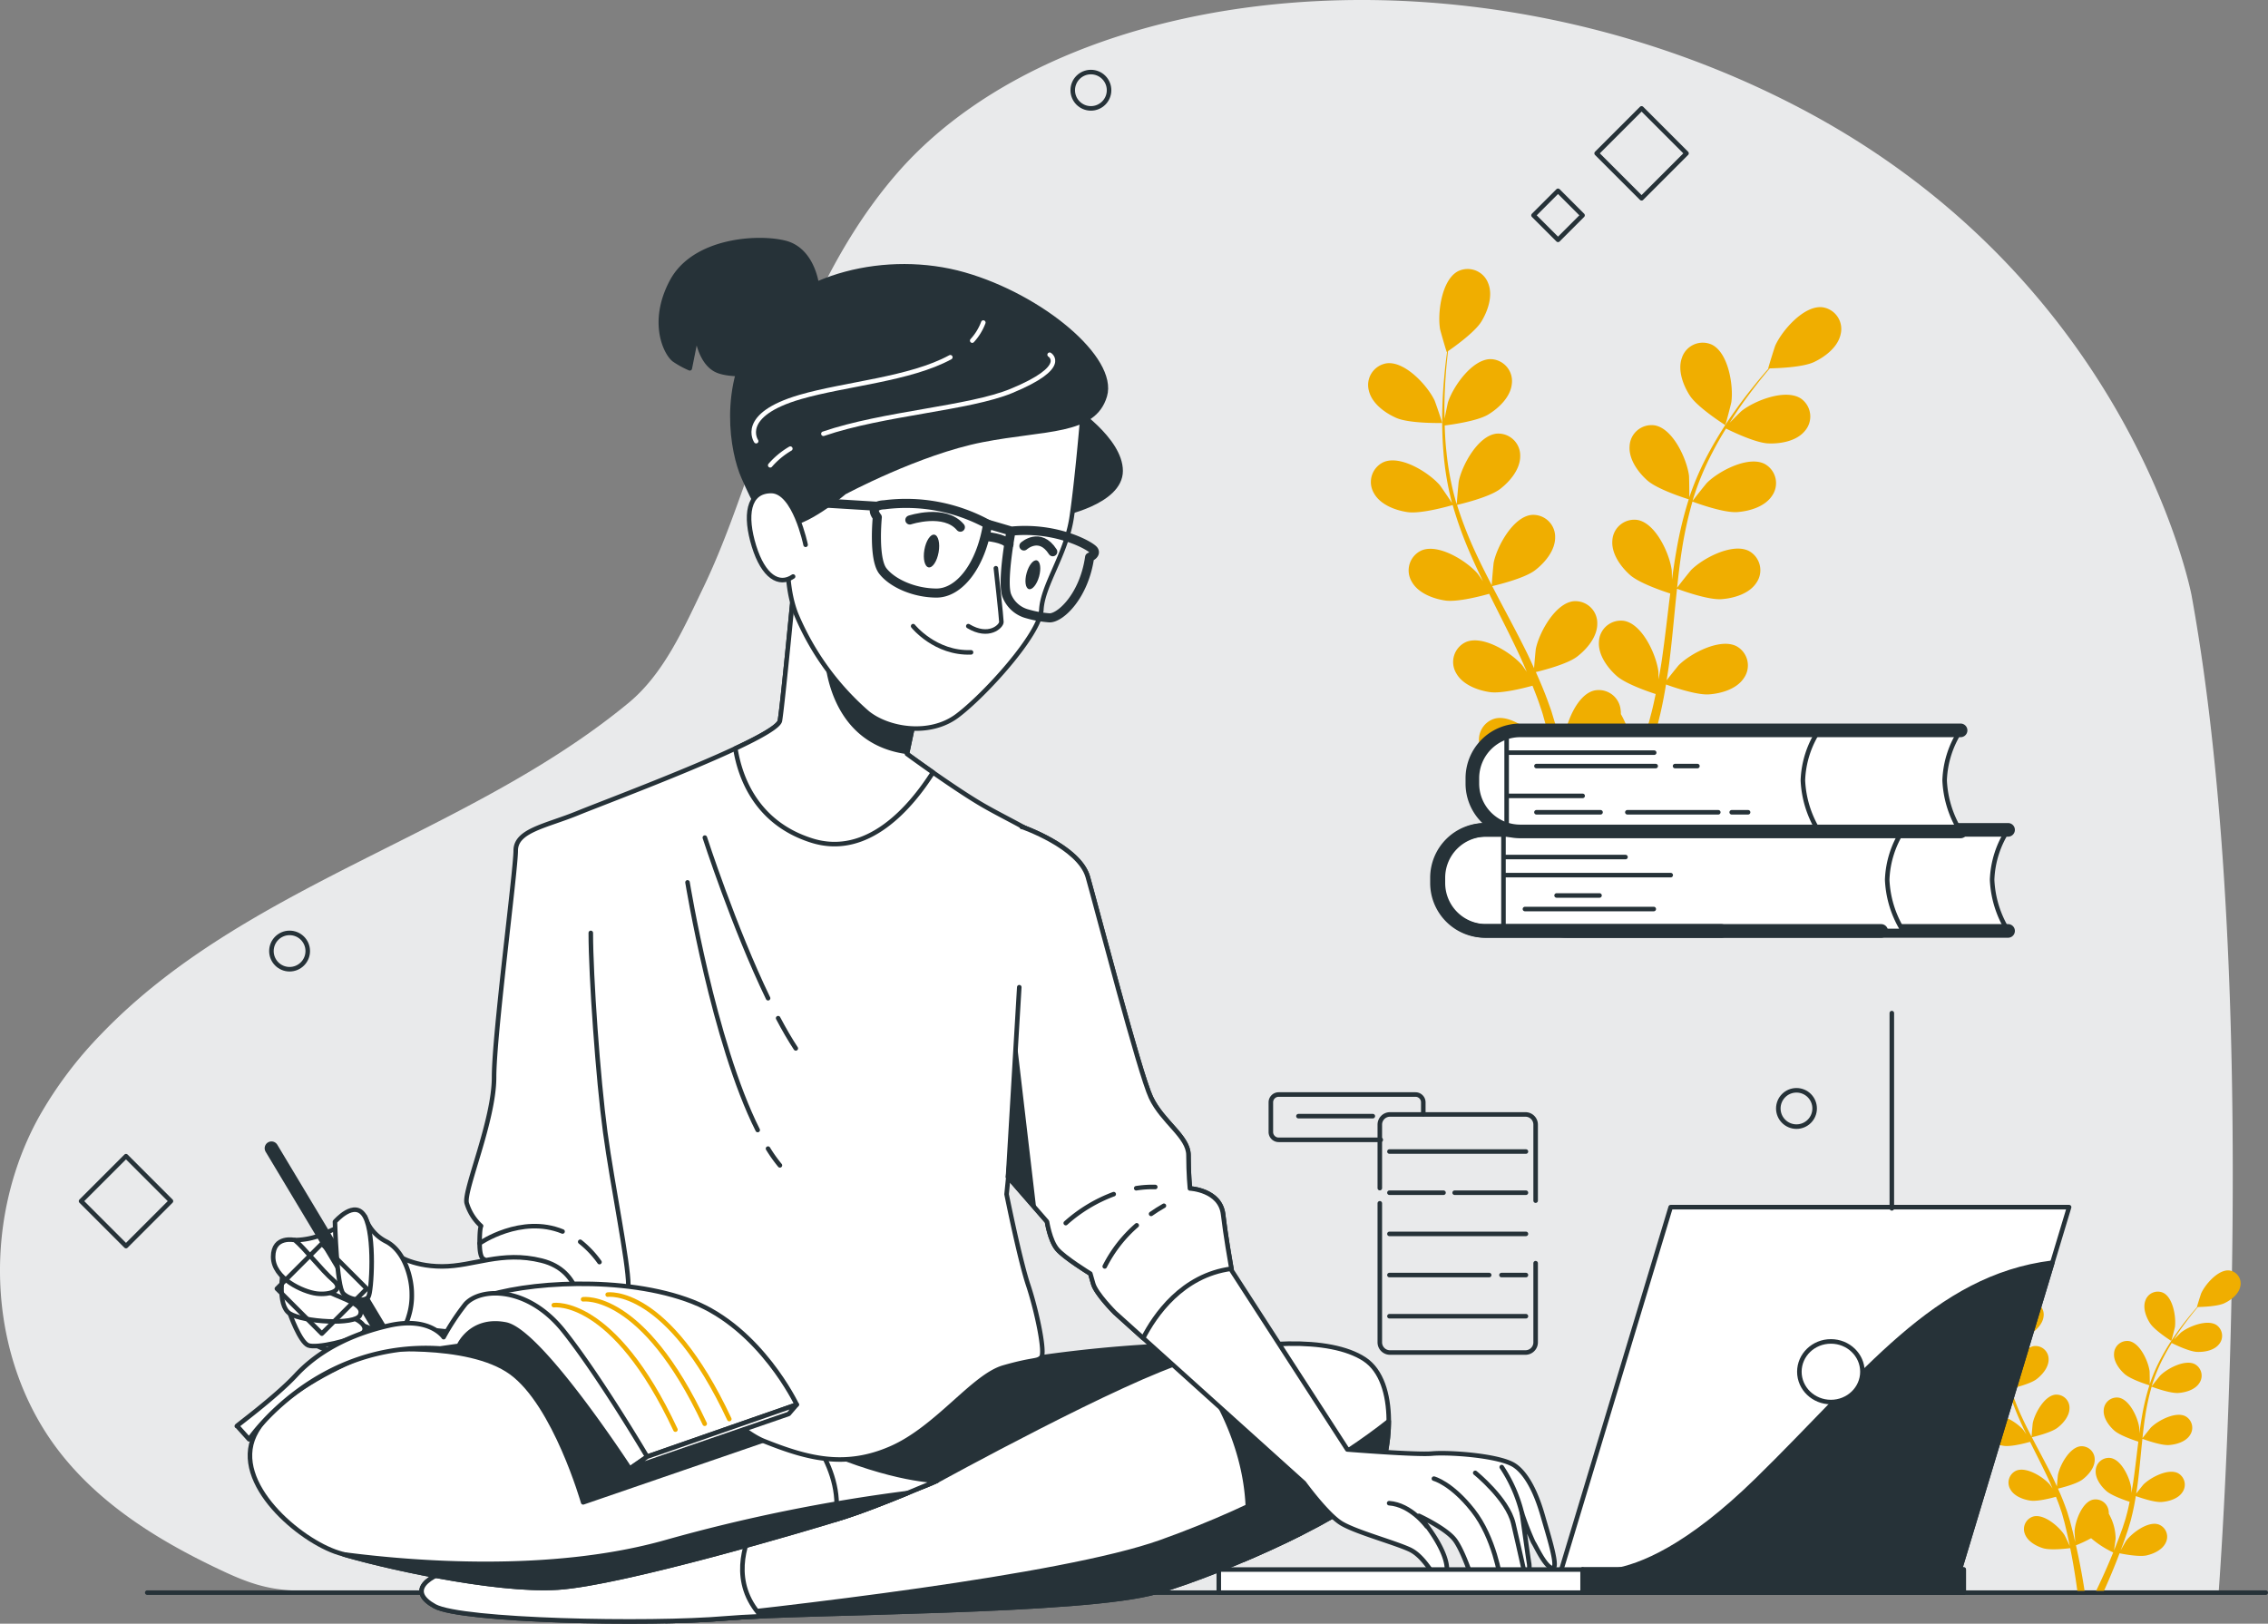
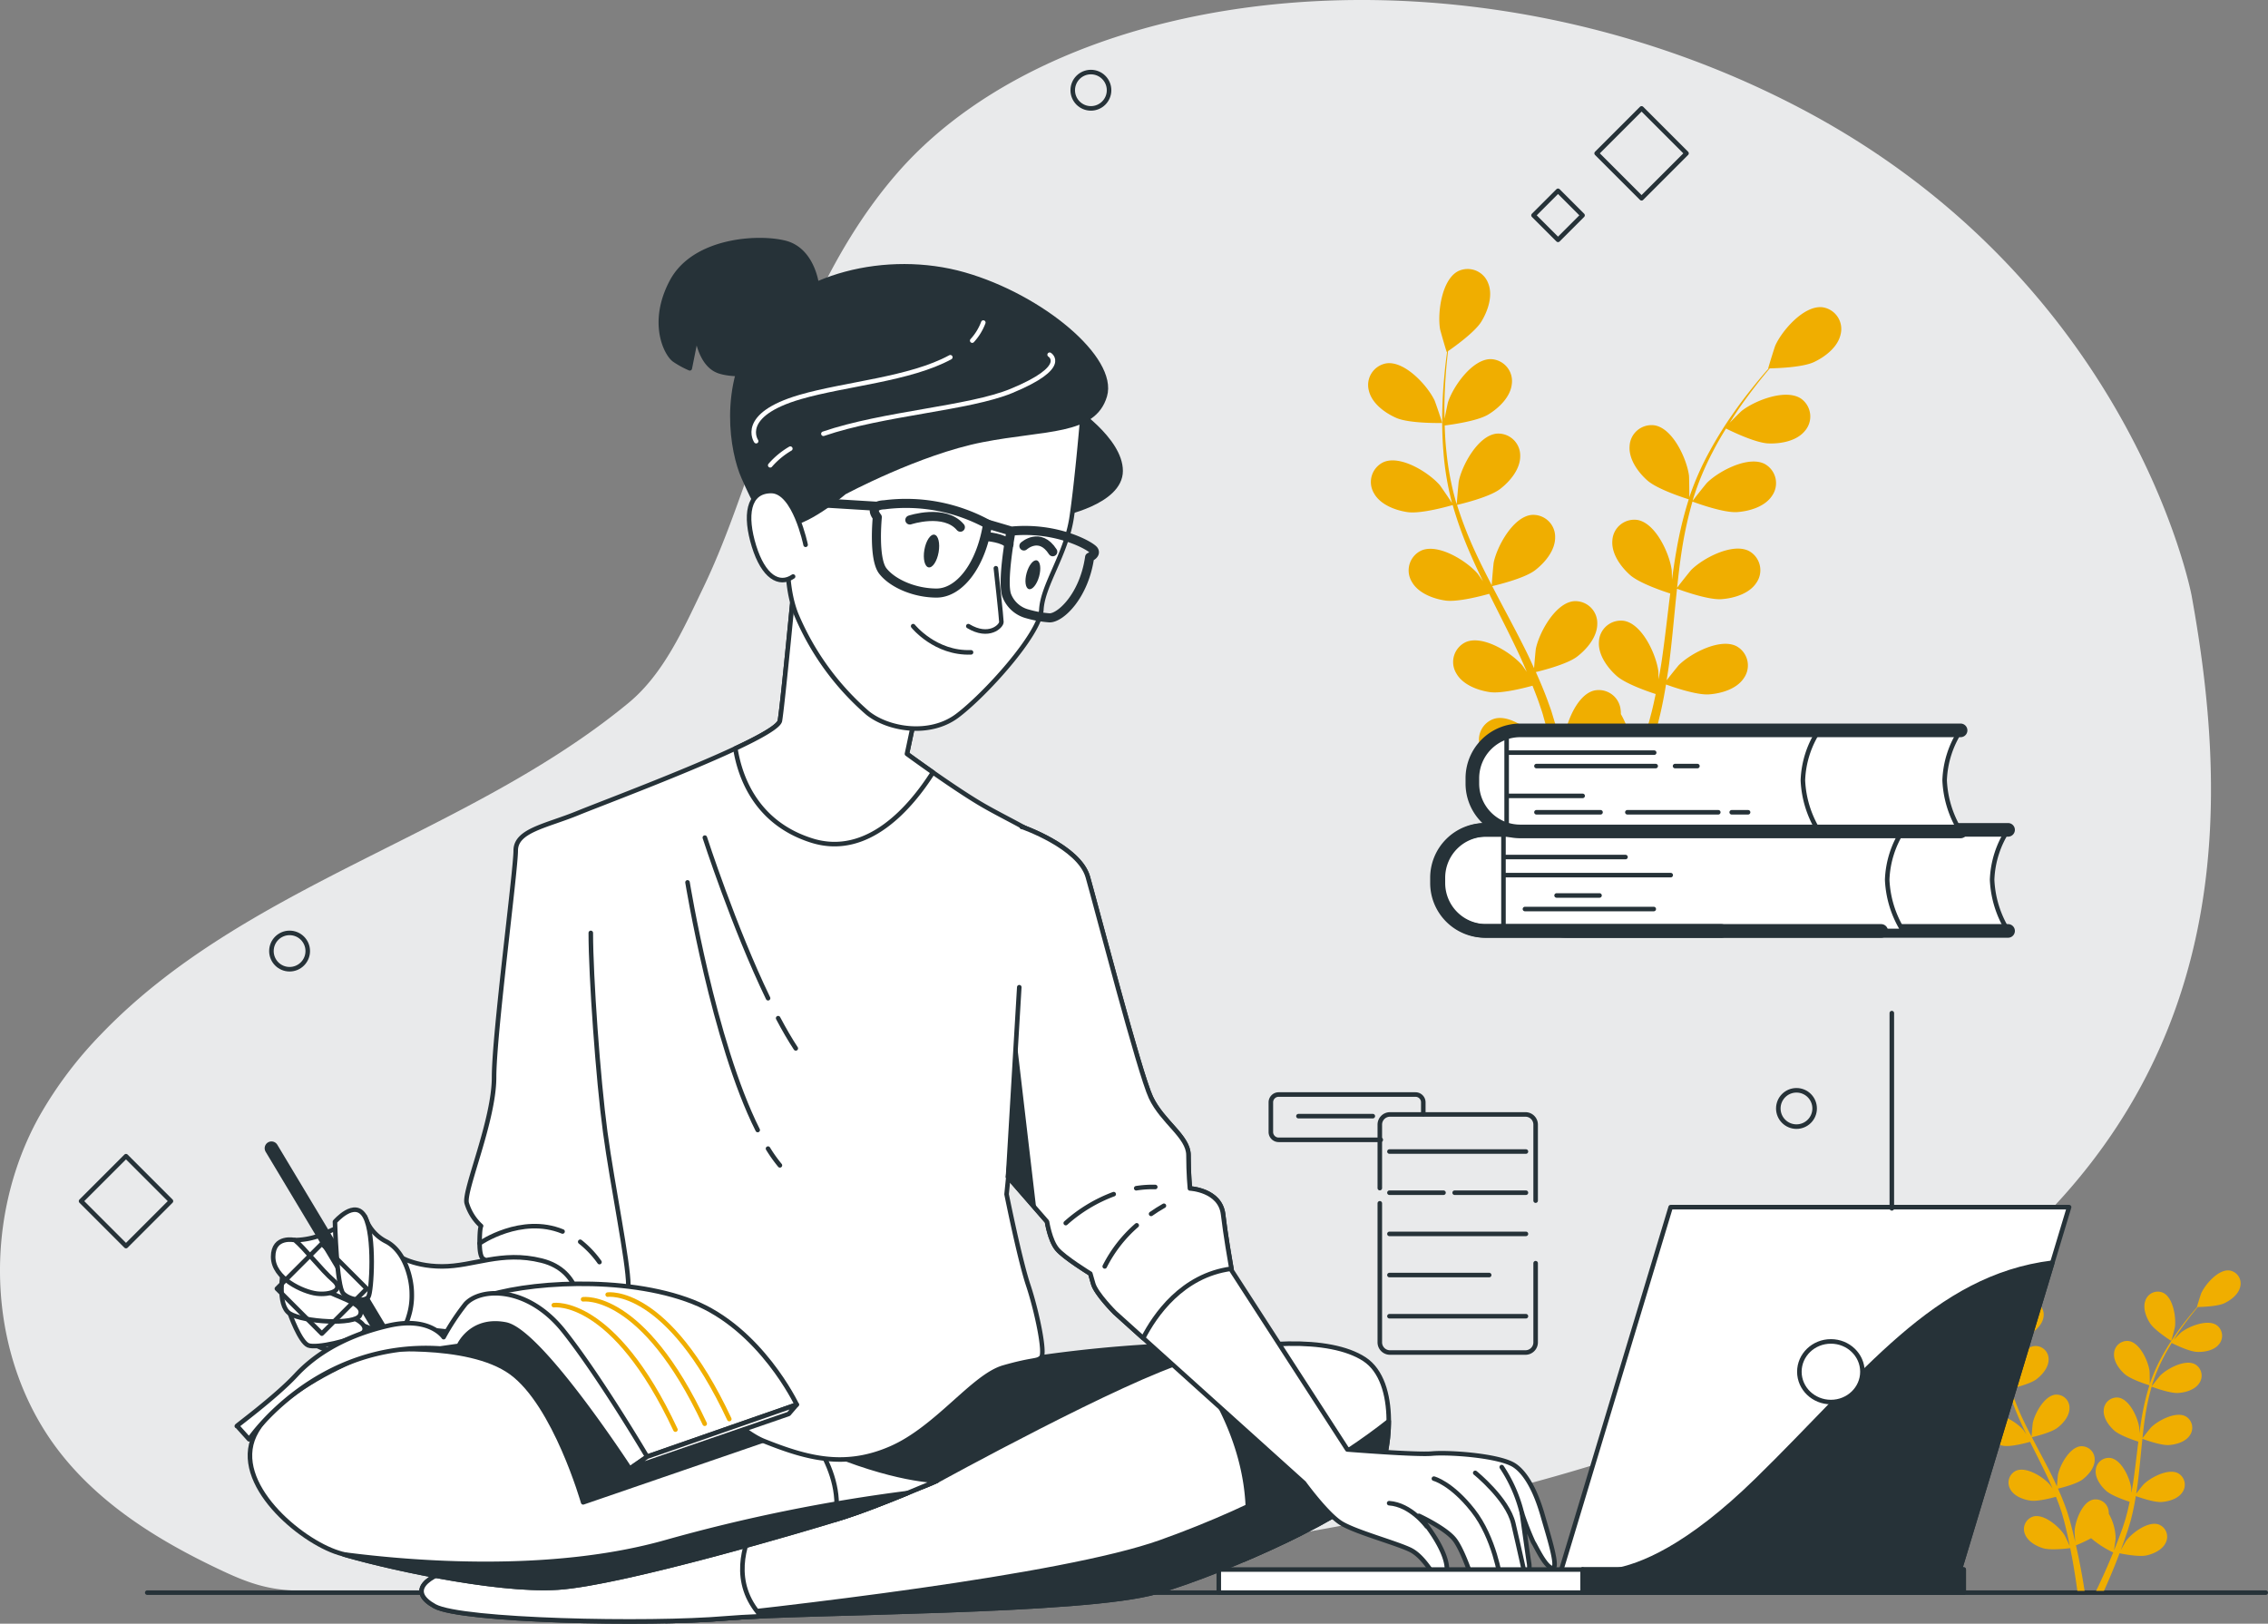
<svg xmlns="http://www.w3.org/2000/svg" viewBox="0 0 499.496 357.575">
  <rect x="0" y="0" width="499.496" height="357.575" fill="#808080" stroke="none" />
  <defs>
    <style>.cls-1{fill:#e9eaeb;}.cls-10,.cls-11,.cls-2,.cls-7,.cls-9{fill:none;}.cls-10,.cls-2,.cls-4,.cls-5,.cls-7,.cls-8{stroke:#263238;}.cls-10,.cls-11,.cls-2,.cls-4,.cls-5,.cls-7,.cls-8,.cls-9{stroke-linecap:round;stroke-linejoin:round;}.cls-3{fill:#f0ae00;}.cls-4,.cls-6{fill:#263238;}.cls-5,.cls-8{fill:#fff;}.cls-7,.cls-8{stroke-width:2px;}.cls-9{stroke:#fff;}.cls-10{stroke-width:3px;}.cls-11{stroke:#f0ae00;}</style>
  </defs>
  <title>Heading-1</title>
  <g id="BACKGROUND">
-     <path class="cls-1" d="M482.649,131.042s-13-68.721-86-107.123-162-28.297-199,14.149c-15.512,17.795-23.696,40.477-31.485,62.391-3.458,9.728-6.77,19.588-11.253,28.906-4.346,9.031-8.707,19.016-16.497,25.439C102.985,184.013,54.026,194.644,22.24,227.781A88.31,88.31,0,0,0,8.622,245.893c-12.709,22.886-11.524,53.356,4.593,73.985,9.34,11.955,22.614,19.927,36.178,26.252,7.218,3.366,11.518,4.28,19.278,4.212,7.481-.065,14.966,0,22.448,0H470.006c.94,0,18.626.219,18.643,0C488.65,350.336,498.649,218.962,482.649,131.042Z" />
+     <path class="cls-1" d="M482.649,131.042s-13-68.721-86-107.123-162-28.297-199,14.149c-15.512,17.795-23.696,40.477-31.485,62.391-3.458,9.728-6.77,19.588-11.253,28.906-4.346,9.031-8.707,19.016-16.497,25.439C102.985,184.013,54.026,194.644,22.24,227.781A88.31,88.31,0,0,0,8.622,245.893c-12.709,22.886-11.524,53.356,4.593,73.985,9.34,11.955,22.614,19.927,36.178,26.252,7.218,3.366,11.518,4.28,19.278,4.212,7.481-.065,14.966,0,22.448,0c.94,0,18.626.219,18.643,0C488.65,350.336,498.649,218.962,482.649,131.042Z" />
    <line class="cls-2" x1="32.427" y1="350.731" x2="498.996" y2="350.731" />
  </g>
  <g id="OBJECTS">
    <path class="cls-3" d="M307.524,92.036c2.928,1.279,10.09,1.117,10.095,1.117.074-.002-1.539-4.688-1.675-4.972-1.571-3.287-6.54-8.715-10.584-8.168a4.829,4.829,0,0,0-3.876,6.051C302.157,88.866,305.031,90.946,307.524,92.036Z" />
    <path class="cls-3" d="M309.996,112.781c3.037.443,9.429-1.41,9.937-1.56a85.554,85.554,0,0,0,3.877,10.726c.879,2.036,1.828,4.058,2.804,6.074-.583-.854-1.11-1.613-1.195-1.712-2.385-2.756-8.61-6.678-12.365-5.083a4.827,4.827,0,0,0-2.14,6.859c1.387,2.524,4.709,3.773,7.401,4.165,2.733.398,8.213-1.073,9.659-1.481.383.77.756,1.542,1.143,2.31,1.85,3.685,3.713,7.355,5.43,11.01.606,1.288,1.155,2.578,1.709,3.868-.519-.758-.962-1.392-1.04-1.482-2.384-2.755-8.61-6.678-12.365-5.083a4.829,4.829,0,0,0-2.14,6.86c1.388,2.524,4.709,3.773,7.402,4.165,2.607.38,7.678-.932,9.398-1.409.528,1.337,1.059,2.676,1.51,3.996.288.908.628,1.762.865,2.69q.384,1.371.757,2.715c.419,1.743.861,3.539,1.226,5.25.263,1.188.492,2.325.725,3.47-.588-1.289-1.792-3.788-1.917-3.986-1.938-3.085-7.498-7.904-11.452-6.897a4.828,4.828,0,0,0-3.153,6.457c.989,2.705,4.082,4.442,6.684,5.238,2.865.876,9.209.075,10.001-.03.38,1.895.732,3.743,1.036,5.491.68,3.858,1.194,7.317,1.584,10.244h2.675c-.466-3.029-1.076-6.637-1.882-10.688-.378-1.926-.821-3.977-1.295-6.079a52.53,52.53,0,0,0,5.58-2.624c2.088,2.261,7.439,4.908,8.132,5.245-.728,1.791-1.454,3.526-2.165,5.151-1.48,3.405-2.885,6.425-4.126,8.995h2.892c1.067-2.368,2.239-5.065,3.461-8.054.747-1.815,1.51-3.77,2.273-5.784.767.16,7.047,1.436,9.974.775,2.654-.6,5.869-2.102,7.058-4.726a4.828,4.828,0,0,0-2.665-6.673c-3.867-1.3-9.771,3.093-11.934,6.025-.128.173-1.303,2.204-2.023,3.497.307-.825.615-1.622.921-2.475.618-1.682,1.184-3.38,1.8-5.203q.4-1.337.808-2.7c.288-.896.48-1.879.727-2.826.526-2.209.951-4.472,1.329-6.762,1.475.536,6.739,2.368,9.466,2.176,2.715-.191,6.119-1.188,7.691-3.602a4.829,4.829,0,0,0-1.622-7c-3.627-1.87-10.128,1.578-12.71,4.148-.161.16-1.807,2.212-2.689,3.357.217-1.378.439-2.753.613-4.154.502-4.045.884-8.156,1.284-12.255.121-1.256.258-2.505.39-3.757.523.197,6.732,2.509,9.787,2.294,2.715-.19,6.12-1.188,7.691-3.602a4.828,4.828,0,0,0-1.623-6.999c-3.626-1.87-10.127,1.577-12.709,4.147-.194.194-2.558,3.151-3.123,3.932.291-2.756.607-5.5,1.028-8.193a85.037,85.037,0,0,1,2.352-10.775c.243.092,6.713,2.534,9.841,2.315,2.715-.191,6.12-1.188,7.692-3.602a4.829,4.829,0,0,0-1.623-7c-3.627-1.87-10.127,1.578-12.71,4.148-.202.202-2.744,3.384-3.163,3.994.061-.205.1-.424.163-.627a62.224,62.224,0,0,1,4.269-10.196c.928-1.816,1.917-3.499,2.915-5.116,1.159.579,6.482,3.163,9.319,3.277,2.719.109,6.213-.509,8.04-2.735a4.828,4.828,0,0,0-.843-7.136c-3.399-2.257-10.239.456-13.088,2.727-.155.123-1.591,1.553-2.622,2.609.462-.723.924-1.477,1.381-2.16,1.707-2.571,3.428-4.819,4.969-6.799.885-1.118,1.707-2.111,2.487-3.033,1.432-.025,7.206-.2,9.73-1.385,2.462-1.157,5.28-3.314,5.876-6.133a4.829,4.829,0,0,0-4.037-5.944c-4.057-.437-8.877,5.122-10.36,8.451-.128.288-1.614,5.016-1.54,5.016l.087-.001c-.768.872-1.581,1.815-2.449,2.864-1.587,1.95-3.362,4.166-5.131,6.71a85.733,85.733,0,0,0-5.321,8.476,62.969,62.969,0,0,0-4.545,10.231c-.014.042-.023.087-.037.129.021-1.195-.031-4.539-.065-4.795-.469-3.613-3.496-10.32-7.509-11.062a4.829,4.829,0,0,0-5.569,4.542c-.235,2.871,1.846,5.744,3.876,7.557,2.289,2.044,8.642,4.024,9.148,4.181a85.49,85.49,0,0,0-2.684,11.084c-.39,2.183-.714,4.394-1.011,6.614-.015-1.034-.036-1.959-.053-2.087-.469-3.614-3.497-10.319-7.509-11.061a4.828,4.828,0,0,0-5.568,4.541c-.235,2.871,1.846,5.744,3.875,7.556,2.06,1.84,7.442,3.637,8.873,4.093-.105.853-.22,1.704-.321,2.558-.49,4.095-.96,8.183-1.544,12.178-.205,1.409-.459,2.788-.708,4.168-.014-.918-.034-1.691-.049-1.808-.469-3.614-3.496-10.32-7.508-11.062a4.83,4.83,0,0,0-5.57,4.542c-.235,2.869,1.847,5.744,3.877,7.556,1.964,1.756,6.918,3.459,8.616,4.009-.297,1.407-.593,2.816-.945,4.166-.262.916-.449,1.816-.762,2.722q-.437,1.353-.866,2.682c-.613,1.685-1.235,3.427-1.874,5.055-.436,1.136-.873,2.21-1.309,3.294.22-1.399.595-4.148.6-4.381a18.75,18.75,0,0,0-2.514-9.121,5.69,5.69,0,0,0-.066-1.068,4.829,4.829,0,0,0-5.904-4.096c-3.943,1.05-6.443,7.971-6.63,11.608-.011.215.129,2.557.242,4.034-.199-.858-.381-1.693-.597-2.573-.414-1.744-.878-3.472-1.369-5.334q-.404-1.335-.817-2.698c-.253-.906-.636-1.831-.953-2.758-.78-2.132-1.674-4.255-2.622-6.373,1.527-.366,6.927-1.743,9.095-3.407,2.159-1.656,4.449-4.367,4.428-7.247a4.828,4.828,0,0,0-5.215-4.944c-4.056.44-7.577,6.902-8.313,10.471-.046.223-.286,2.842-.39,4.284-.58-1.268-1.152-2.538-1.781-3.803-1.812-3.651-3.761-7.291-5.689-10.93-.591-1.115-1.167-2.232-1.748-3.348.545-.125,7-1.623,9.429-3.486,2.159-1.656,4.449-4.367,4.428-7.247a4.828,4.828,0,0,0-5.215-4.943c-4.056.441-7.577,6.902-8.313,10.471-.055.269-.396,4.039-.435,5.001-1.277-2.459-2.528-4.922-3.662-7.4a85.037,85.037,0,0,1-3.982-10.284c.254-.058,6.997-1.591,9.485-3.499,2.159-1.657,4.449-4.367,4.428-7.247a4.827,4.827,0,0,0-5.215-4.943c-4.056.44-7.576,6.902-8.312,10.47-.058.28-.422,4.337-.435,5.076-.063-.204-.151-.408-.211-.612a62.276,62.276,0,0,1-2.064-10.86c-.228-2.026-.331-3.975-.39-5.874,1.285-.157,7.151-.938,9.58-2.408,2.328-1.41,4.902-3.852,5.198-6.717a4.829,4.829,0,0,0-4.64-5.487c-4.08-.008-8.289,6.029-9.413,9.495-.061.189-.47,2.173-.748,3.623-.013-.857-.043-1.742-.04-2.564.006-3.085.2-5.911.394-8.411.121-1.421.26-2.704.402-3.902,1.181-.812,5.899-4.143,7.351-6.524,1.416-2.324,2.575-5.677,1.517-8.356a4.829,4.829,0,0,0-6.646-2.731c-3.625,1.874-4.578,9.171-3.979,12.764.053.31,1.421,5.074,1.483,5.033,0,0,.058-.04.071-.049-.16,1.15-.317,2.386-.461,3.74-.249,2.501-.506,5.33-.578,8.427a85.751,85.751,0,0,0,.238,10.005,63.007,63.007,0,0,0,1.853,11.041c.012.042.029.086.041.128-.642-1.008-2.531-3.768-2.701-3.963-2.384-2.756-8.609-6.678-12.365-5.084a4.83,4.83,0,0,0-2.139,6.861C303.983,111.14,307.304,112.388,309.996,112.781Z" />
-     <path class="cls-3" d="M379.963,93.612c.063.04,1.302-4.76,1.346-5.072.502-3.608-.648-10.877-4.323-12.651a4.827,4.827,0,0,0-6.569,2.91c-.985,2.706.264,6.027,1.742,8.312C373.896,89.792,379.958,93.608,379.963,93.612Z" />
    <path class="cls-3" d="M434.867,294.357c1.751.765,6.034.668,6.038.668.044-.001-.921-2.804-1.002-2.974-.94-1.966-3.912-5.212-6.33-4.885a2.888,2.888,0,0,0-2.318,3.619C431.657,292.461,433.375,293.705,434.867,294.357Z" />
    <path class="cls-3" d="M436.345,306.764c1.817.265,5.639-.844,5.943-.933a51.17,51.17,0,0,0,2.318,6.415c.526,1.218,1.093,2.427,1.677,3.633-.348-.511-.664-.965-.715-1.024-1.426-1.648-5.15-3.994-7.395-3.04a2.887,2.887,0,0,0-1.28,4.102c.829,1.51,2.816,2.256,4.426,2.491,1.634.238,4.912-.641,5.777-.886.229.46.452.922.683,1.381,1.107,2.204,2.221,4.399,3.248,6.585.362.77.69,1.542,1.022,2.313-.31-.454-.575-.833-.622-.887-1.426-1.647-5.149-3.994-7.395-3.04a2.888,2.888,0,0,0-1.28,4.103c.83,1.51,2.816,2.256,4.427,2.491,1.559.228,4.592-.557,5.621-.843.316.8.633,1.601.903,2.39.172.543.376,1.054.517,1.609q.229.82.453,1.624c.25,1.042.515,2.117.733,3.14.157.711.294,1.391.434,2.075-.352-.771-1.072-2.266-1.146-2.384-1.159-1.845-4.484-4.728-6.849-4.125a2.887,2.887,0,0,0-1.886,3.861c.591,1.618,2.441,2.657,3.998,3.133,1.714.524,5.508.045,5.981-.018.227,1.134.438,2.238.62,3.284.407,2.308.714,4.376.947,6.127h1.599c-.279-1.811-.643-3.969-1.126-6.392-.226-1.152-.491-2.378-.775-3.635a31.39,31.39,0,0,0,3.337-1.569,21.135,21.135,0,0,0,4.864,3.137c-.435,1.071-.87,2.109-1.295,3.081-.885,2.037-1.725,3.843-2.467,5.38h1.73c.638-1.416,1.339-3.029,2.07-4.817.447-1.086.903-2.255,1.36-3.459.459.096,4.215.859,5.965.464,1.587-.359,3.51-1.257,4.221-2.826a2.888,2.888,0,0,0-1.594-3.991c-2.313-.777-5.844,1.85-7.137,3.603-.077.103-.779,1.318-1.21,2.092.184-.493.368-.97.551-1.48.37-1.006.708-2.021,1.076-3.112q.239-.8.483-1.615c.173-.536.287-1.124.435-1.69.315-1.321.569-2.675.795-4.044.882.321,4.03,1.416,5.661,1.301,1.624-.114,3.66-.71,4.6-2.154a2.888,2.888,0,0,0-.97-4.187c-2.169-1.118-6.057.944-7.601,2.481-.097.096-1.08,1.323-1.608,2.008.13-.824.263-1.646.366-2.485.3-2.419.529-4.878.768-7.329.073-.751.154-1.498.233-2.247.313.118,4.026,1.5,5.853,1.372,1.623-.114,3.66-.711,4.6-2.154a2.887,2.887,0,0,0-.971-4.186c-2.169-1.119-6.057.943-7.601,2.48-.116.116-1.53,1.884-1.868,2.352.174-1.649.363-3.289.615-4.9a50.842,50.842,0,0,1,1.406-6.444c.145.055,4.015,1.516,5.886,1.384,1.624-.114,3.66-.711,4.6-2.154a2.888,2.888,0,0,0-.971-4.187c-2.169-1.119-6.056.944-7.601,2.481-.121.121-1.641,2.024-1.892,2.389.036-.122.06-.253.097-.375a37.221,37.221,0,0,1,2.553-6.098c.555-1.086,1.147-2.093,1.743-3.06.693.346,3.877,1.892,5.574,1.96,1.626.065,3.716-.304,4.809-1.636a2.888,2.888,0,0,0-.504-4.268c-2.033-1.35-6.124.273-7.828,1.631-.093.074-.951.929-1.568,1.561.276-.432.553-.883.826-1.292,1.021-1.537,2.05-2.882,2.972-4.066.529-.668,1.021-1.263,1.488-1.814.857-.015,4.31-.12,5.819-.829,1.473-.692,3.158-1.982,3.514-3.668a2.888,2.888,0,0,0-2.415-3.555c-2.426-.262-5.309,3.063-6.196,5.054-.076.172-.965,3-.921,3l.052-.001c-.46.521-.946,1.085-1.464,1.713-.949,1.166-2.011,2.492-3.069,4.013a51.315,51.315,0,0,0-3.182,5.069,37.658,37.658,0,0,0-2.718,6.119c-.008.025-.014.052-.022.077.013-.715-.019-2.715-.039-2.868-.28-2.161-2.091-6.172-4.491-6.616a2.888,2.888,0,0,0-3.331,2.716c-.14,1.717,1.104,3.435,2.318,4.52,1.369,1.223,5.169,2.407,5.471,2.5a51.158,51.158,0,0,0-1.605,6.629c-.233,1.306-.427,2.628-.605,3.956-.009-.619-.021-1.171-.032-1.248-.28-2.161-2.091-6.172-4.491-6.615a2.888,2.888,0,0,0-3.33,2.716c-.141,1.717,1.104,3.435,2.318,4.519,1.232,1.1,4.451,2.175,5.306,2.448-.063.51-.131,1.019-.192,1.53-.293,2.449-.574,4.894-.924,7.284-.122.843-.274,1.667-.424,2.493-.009-.549-.02-1.012-.029-1.082-.28-2.161-2.091-6.172-4.49-6.616a2.889,2.889,0,0,0-3.331,2.716c-.14,1.716,1.105,3.435,2.319,4.519,1.175,1.05,4.138,2.069,5.153,2.398-.178.841-.355,1.684-.565,2.491-.156.548-.269,1.086-.456,1.628q-.262.81-.518,1.604c-.367,1.008-.739,2.05-1.121,3.023-.261.679-.522,1.322-.783,1.97.132-.837.356-2.481.359-2.62a11.214,11.214,0,0,0-1.504-5.455,3.413,3.413,0,0,0-.04-.638,2.888,2.888,0,0,0-3.531-2.45c-2.358.628-3.854,4.767-3.965,6.943-.007.129.077,1.529.145,2.412-.119-.513-.228-1.012-.357-1.539-.247-1.043-.525-2.076-.819-3.19q-.241-.799-.488-1.613c-.151-.542-.38-1.095-.57-1.649-.466-1.275-1.001-2.545-1.568-3.812.913-.219,4.143-1.042,5.44-2.038,1.292-.991,2.661-2.612,2.648-4.334a2.888,2.888,0,0,0-3.119-2.957c-2.426.263-4.532,4.128-4.972,6.262-.027.133-.171,1.7-.233,2.562-.347-.759-.689-1.518-1.065-2.275-1.084-2.184-2.249-4.36-3.403-6.537-.354-.667-.698-1.335-1.045-2.002.326-.075,4.186-.97,5.639-2.085,1.291-.99,2.661-2.612,2.648-4.334a2.888,2.888,0,0,0-3.119-2.956c-2.426.263-4.531,4.128-4.972,6.262-.033.161-.237,2.415-.26,2.991-.764-1.47-1.512-2.944-2.19-4.426a50.873,50.873,0,0,1-2.382-6.151c.152-.035,4.185-.952,5.673-2.093,1.291-.991,2.661-2.612,2.648-4.334a2.887,2.887,0,0,0-3.119-2.956c-2.426.263-4.531,4.128-4.971,6.262-.035.168-.252,2.594-.26,3.036-.038-.122-.09-.244-.126-.366a37.264,37.264,0,0,1-1.235-6.495c-.136-1.212-.198-2.377-.233-3.513.769-.094,4.277-.561,5.73-1.44,1.393-.843,2.932-2.304,3.109-4.017a2.888,2.888,0,0,0-2.775-3.281c-2.44-.004-4.957,3.606-5.629,5.678-.037.113-.281,1.3-.447,2.167-.008-.513-.026-1.042-.024-1.533.004-1.845.12-3.535.235-5.03.073-.85.155-1.617.24-2.334.706-.486,3.528-2.478,4.396-3.902.847-1.39,1.54-3.395.907-4.997a2.888,2.888,0,0,0-3.975-1.633c-2.168,1.121-2.738,5.485-2.38,7.634.032.185.85,3.035.887,3.01l.042-.029c-.095.688-.189,1.427-.276,2.237-.149,1.496-.303,3.188-.346,5.04a51.294,51.294,0,0,0,.143,5.984,37.688,37.688,0,0,0,1.109,6.603c.007.025.018.051.025.076-.384-.603-1.514-2.253-1.615-2.37-1.426-1.648-5.149-3.994-7.395-3.041a2.889,2.889,0,0,0-1.28,4.103C432.749,305.782,434.735,306.529,436.345,306.764Z" />
    <path class="cls-3" d="M478.19,295.299c.038.024.779-2.847.805-3.033.3-2.158-.388-6.505-2.585-7.566a2.887,2.887,0,0,0-3.929,1.74c-.589,1.618.158,3.605,1.042,4.971C474.562,293.015,478.188,295.297,478.19,295.299Z" />
    <path class="cls-4" d="M229.314,298.92a294.409,294.409,0,0,1,34.698-2.837c17.944-.294,23.827.882,28.239,2.353s8.355,13.845,2.56,25.602-26.093,21.464-53.744,19.11-47.36-7.942-57.949-15.885-1.177-12.355,10.59-18.826S221.385,298.522,229.314,298.92Z" />
    <path class="cls-5" d="M206.357,326.087s41.182-22.65,55.596-26.768,30.887-5.001,38.535,0,5.883,21.18,2.353,27.357-32.063,19.12-47.948,23.827-77.952,4.412-95.013,5.883-58.244.588-64.127-2.647-2.353-6.766,6.177-8.825,36.77-2.059,50.007-5.883S196.65,331.088,206.357,326.087Z" />
    <path class="cls-4" d="M302.841,326.676c1.72-3.01,3.018-8.396,3.014-13.706-10.663,8.449-27.268,18.454-50.229,26.654-21.773,7.776-83.424,14.737-108.921,17.371,5.071-.103,9.644-.305,13.175-.609,17.061-1.471,79.129-1.177,95.013-5.883S299.311,332.853,302.841,326.676Z" />
    <path class="cls-4" d="M273.733,343.548c4.368-1.854,8.732-3.857,12.717-5.859.878-4.328,1.919-17.037-7.394-41.542a90.918,90.918,0,0,0-17.104,3.172S279.397,319.272,273.733,343.548Z" />
    <path class="cls-5" d="M166.096,335.811c-5.538,1.103-10.534,2.173-14.159,3.22-13.237,3.824-41.477,3.824-50.007,5.883s-12.061,5.589-6.177,8.825,47.066,4.118,64.127,2.647c2.013-.174,4.659-.322,7.775-.458C160.851,348.528,163.951,339.892,166.096,335.811Z" />
    <path class="cls-5" d="M139.288,289.023s-26.768,3.236-40.3,4.412-37.947,12.061-42.947,22.65,10.001,23.239,18.532,25.886,34.123,8.531,48.242,7.648,55.89-13.237,63.244-15.59,20.297-7.942,20.297-7.942-12.355,0-33.24-10.59S148.996,294.024,139.288,289.023Z" />
    <path class="cls-4" d="M81.82,297.428s21.107-2.199,30.781,4.837,15.83,28.583,15.83,28.583l44.685-15.35s-3.35-3.558-11.704-13.672-32.98-15.83-47.491-12.752S81.82,297.428,81.82,297.428Z" />
    <path class="cls-5" d="M183.944,334.69c.862-.265,1.587-.491,2.116-.66,7.354-2.353,20.297-7.942,20.297-7.942s-9.489-.001-25.89-7.127C182.807,322.898,185.134,328.637,183.944,334.69Z" />
    <path class="cls-4" d="M199.864,328.809a367.456,367.456,0,0,0-53.192,10.815c-25.434,7.198-56.093,4.632-70.954,2.692,9.478,2.777,33.557,8.151,47.097,7.304,14.12-.882,55.89-13.237,63.244-15.59C190.007,332.767,195.562,330.572,199.864,328.809Z" />
    <path class="cls-5" d="M227.724,203.536l-6.041,59.456s2.862,14.308,4.769,20.031,3.815,14.944,2.862,15.897-1.59.318-8.267,2.226-14.626,13.354-24.8,17.805-18.441,2.226-27.979-1.59S140.925,290.336,137.109,289.7s-15.261-2.544-20.031-4.133S106.586,277.3,106.586,277.3s-.954,0-.954-3.497.318-3.815.318-3.815a11.041,11.041,0,0,1-3.179-5.087c-.636-2.862,6.041-18.123,6.041-27.661s4.769-45.467,4.769-49.918,6.677-5.405,13.672-8.267,43.877-16.533,44.513-20.349,3.179-30.523,3.179-30.523,19.785,21.162,22.256,22.892a21.201,21.201,0,0,1,4.769,4.451l-2.226,10.492s9.538,6.995,15.897,10.81,14.944,7.313,15.261,9.856" />
    <path class="cls-2" d="M127.785,273.468a21.69,21.69,0,0,1,4.238,4.468" />
    <path class="cls-2" d="M105.633,273.802s9.132-6.337,18.265-2.6" />
    <path class="cls-5" d="M205.469,170.105c-3.259-2.278-5.724-4.086-5.724-4.086l2.226-10.492a21.204,21.204,0,0,0-4.769-4.451c-2.471-1.73-22.256-22.892-22.256-22.892s-2.544,26.707-3.179,30.523c-.206,1.238-4.236,3.514-9.813,6.121.973,6.135,4.464,16.371,16.808,20.269S200.639,177.704,205.469,170.105Z" />
-     <path class="cls-6" d="M199.837,166.086l-.092-.068,2.226-10.492a21.204,21.204,0,0,0-4.769-4.451c-1.403-.982-8.387-8.229-14.164-14.31l-1.466,6.961S181.589,163.722,199.837,166.086Z" />
    <path class="cls-4" d="M179.852,62.586s-.911-7.591-6.984-9.109-20.041-.607-24.899,8.502-1.215,16.093.607,17.308a20.336,20.336,0,0,0,3.34,1.822l1.518-7.591s.607,6.68,4.858,8.198,13.057,0,13.057,0S178.941,76.25,179.852,62.586Z" />
    <path class="cls-4" d="M235.991,89.711s10.81,6.995,10.81,13.99-13.354,9.538-13.354,9.538Z" />
    <path class="cls-5" d="M238.455,91.129s-1.215,14.575-2.429,22.773-6.377,14.879-6.68,20.344-12.449,18.826-18.522,23.381-15.182,3.037-19.737-.607a58.904,58.904,0,0,1-15.79-21.862c-3.644-9.413-.911-23.077,0-27.328s23.684-20.952,40.992-20.952S238.455,91.129,238.455,91.129Z" />
    <path class="cls-2" d="M219.326,125.137s1.215,10.931,1.215,11.842-2.733,3.644-7.287.911" />
    <path class="cls-2" d="M201.107,137.89s4.858,6.073,12.753,5.769" />
    <path class="cls-7" d="M217.504,115.42a37.602,37.602,0,0,0-22.773-4.251s-3.644,0-1.518,2.733c0,0-.911,9.109,1.215,11.842s6.984,4.858,11.842,4.858S215.986,124.833,217.504,115.42Z" />
    <line class="cls-8" x1="192.909" y1="111.473" x2="173.172" y2="110.258" />
    <path class="cls-7" d="M217.504,115.42l5.162,1.518s-2.126,11.235-.911,14.271h0a6.679,6.679,0,0,0,4.536,3.982,23.762,23.762,0,0,0,4.877.876c2.429,0,7.591-4.858,8.806-13.36,0,0,1.518-.607.911-1.518s-7.946-5.157-17.966-4.246" />
    <path class="cls-7" d="M217.2,118.153s3.875.253,5.019,1.715" />
    <path class="cls-6" d="M206.716,121.622c-.35,1.989-1.335,3.478-2.2,3.325s-1.282-1.888-.931-3.877,1.335-3.478,2.2-3.325S207.066,119.634,206.716,121.622Z" />
    <ellipse class="cls-6" cx="227.475" cy="126.573" rx="3.283" ry="1.427" transform="translate(44.65 311.885) rotate(-74.48)" />
    <path class="cls-7" d="M200.381,114.511s7.631-2.544,11.128,1.59" />
    <path class="cls-7" d="M225.499,120.234s3.497-3.18,6.359,1.272" />
    <path class="cls-4" d="M185.925,108.436s16.397-8.806,30.365-11.539,24.595-1.518,27.024-9.717-13.968-21.863-30.972-26.721-37.348.304-45.547,12.45-5.466,26.721-3.036,32.186,4.251,9.717,8.806,10.324S185.925,108.436,185.925,108.436Z" />
    <path class="cls-9" d="M174.056,98.803a17.715,17.715,0,0,0-4.425,3.664" />
    <path class="cls-9" d="M231.168,78.118s4.427,2.656-8.412,7.969c-9.32,3.857-28.207,4.914-41.415,9.438" />
    <path class="cls-9" d="M214.119,75.007a12.166,12.166,0,0,0,2.439-3.972" />
    <path class="cls-9" d="M166.532,97.154s-3.984-5.755,9.74-9.74c9.899-2.874,24.173-3.905,33.023-8.742" />
    <path class="cls-5" d="M177.423,119.975s-2.411-11.842-7.577-11.842-5.855,5.466-3.788,12.146,5.51,8.806,8.61,6.68" />
    <path class="cls-2" d="M137.109,289.7s1.272-1.59,1.272-6.677-3.497-21.938-5.087-33.702-3.18-34.338-3.18-43.877" />
    <path class="cls-2" d="M169.146,252.949a32.413,32.413,0,0,0,2.619,3.684" />
    <path class="cls-2" d="M151.417,194.316s5.699,35.145,15.456,54.54" />
    <path class="cls-2" d="M171.375,224.223c1.286,2.433,2.589,4.688,3.888,6.657" />
    <path class="cls-2" d="M155.232,184.459s6.379,19.735,13.928,35.371" />
    <path class="cls-5" d="M86.874,276.028S90.371,278.89,97.366,278.89s13.036-3.498,21.938-1.272,8.902,11.128,7.949,13.672-9.538,4.133-17.487,3.18-24.164-2.544-24.164-2.544S88.145,282.705,86.874,276.028Z" />
    <path class="cls-5" d="M80.389,267.949a9.299,9.299,0,0,0,4.782,5.518c4.046,2.207,5.518,8.093,5.518,11.404a15.102,15.102,0,0,1-.736,5.15s-1.103,4.414-4.782,5.15-5.886,2.943-10.3-1.472S64.203,275.306,64.203,275.306l.736-2.207a17.017,17.017,0,0,0,6.621-1.471C74.503,270.156,80.389,267.949,80.389,267.949Z" />
    <line class="cls-10" x1="59.789" y1="252.867" x2="85.171" y2="295.17" />
    <path class="cls-5" d="M67.514,294.802a12.017,12.017,0,0,0,8.093,2.943c5.15,0,10.3-3.311,7.725-4.414s-4.414-2.207-6.253-1.472S67.514,294.802,67.514,294.802Z" />
    <path class="cls-5" d="M63.836,289.284s2.207,6.254,4.046,6.989,9.564-1.103,11.771-2.575-1.472-4.046-4.782-4.046S63.836,289.284,63.836,289.284Z" />
    <path class="cls-5" d="M62.364,279.72s-1.472,7.725,1.471,9.564,14.346,2.575,15.45.368-2.943-3.311-6.989-5.15S62.364,279.72,62.364,279.72Z" />
    <path class="cls-5" d="M73.768,269.052s.368,14.346,1.839,15.818,4.782,1.839,5.518.736,1.471-13.611-.736-17.657S73.768,269.052,73.768,269.052Z" />
    <path class="cls-5" d="M64.939,273.099s-4.782-1.103-4.782,3.679,6.622,7.725,9.564,8.093,6.254-.736,3.679-2.943S67.146,274.938,64.939,273.099Z" />
    <path class="cls-4" d="M101.048,296.377l20.591-2.942s-2.647-3.824-9.413-3.824-10.884,3.236-11.766,4.412S101.048,296.377,101.048,296.377Z" />
    <path class="cls-5" d="M142.524,320.793,175.47,309.32s-7.942-16.767-22.945-22.65-37.256-4.369-46.669-.839l3.428,3.78s6.766.294,14.12,8.825,14.708,22.062,14.708,22.062Z" />
    <path class="cls-11" d="M121.97,287.423s13.082-1.869,26.786,27.409" />
    <path class="cls-11" d="M128.417,286.134s13.082-1.869,26.786,27.409" />
    <path class="cls-11" d="M133.832,285.102s13.082-1.869,26.786,27.409" />
    <path class="cls-5" d="M54.865,316.968s14.708-21.768,42.065-20.003l4.118-.588s2.647-6.177,10.296-4.707S138.7,323.44,138.7,323.44l3.824-2.647s-10.407-17.633-18.35-27.634-18.318-9.659-21.649-5.995a51.255,51.255,0,0,0-4.821,7.308s-3.054-4.617-12.104-2.546c-11.12,2.546-17.249,7.494-20.409,10.906-4.599,4.966-13.87,11.719-12.975,11.195Z" />
    <polygon class="cls-5" points="138.7 323.44 173.705 311.379 175.47 309.32 142.524 320.792 138.7 323.44" />
    <path class="cls-5" d="M225.034,182.073s12.629,4.36,14.537,11.037,11.363,43.174,13.907,48.579,8.267,8.585,8.267,12.718.318,7.313.318,7.313,6.677.318,7.313,5.723,1.908,12.4,1.908,12.4l25.442,39.359s15.177,1.222,18.674.904,13.893.349,17.69,2.348c1.472.775,4.398,3.298,6.696,11.393,1.142,4.023,3.671,11.812,2.082,11.494s-3.545-4.743-4.18-5.697a63.065,63.065,0,0,1-2.497-6.385s1.272,9.22,1.59,11.128a7.1,7.1,0,0,1-.636,3.815l-.135.055a7.71,7.71,0,0,1-4.917.299l-1.306-.354h0a5.25,5.25,0,0,1-3.988.418l-1.417-.418s-2.064-6.531-3.971-9.075-7.903-5.303-7.903-5.303,6.47,7.383,6.152,12.152c-.129,1.93.318,3.497-1.272,2.544s-3.498-5.723-6.995-7.313-11.764-3.815-14.944-5.723-8.267-8.903-8.267-8.903l-41.651-37.518s-4.133-4.133-4.769-6.359l-.636-2.226s-5.723-3.497-7.313-5.405-2.226-6.041-2.226-6.041l-8.585-9.856,5.723-54.369" />
    <path class="cls-5" d="M224.481,217.402l-2.48,41.775,8.585,9.856s.636,4.133,2.226,6.041,7.313,5.405,7.313,5.405l.636,2.226c.636,2.226,4.769,6.359,4.769,6.359l6.234,5.615c2.534-4.941,8.553-13.848,19.441-15.279-.284-1.599-1.286-7.348-1.828-11.956-.636-5.405-7.313-5.723-7.313-5.723s-.318-3.179-.318-7.313-5.723-7.313-8.267-12.718-11.999-41.903-13.907-48.579-14.537-11.037-14.537-11.037" />
    <polygon class="cls-6" points="223.982 230.035 228.171 265.768 222.001 259.177 223.982 230.035" />
    <path class="cls-2" d="M253.51,267.325c.877-.617,1.819-1.217,2.829-1.79" />
    <path class="cls-2" d="M243.304,278.89a29.749,29.749,0,0,1,7.041-9.046" />
    <path class="cls-2" d="M250.238,261.676a22.811,22.811,0,0,1,4.194-.274" />
    <path class="cls-2" d="M234.719,269.351a33.139,33.139,0,0,1,10.557-6.375" />
    <path class="cls-2" d="M314.206,336.12s-3.497-4.769-8.267-5.087" />
    <path class="cls-2" d="M315.796,325.628s3.815.954,8.585,6.995,6.041,14.944,6.041,14.944" />
    <path class="cls-2" d="M324.899,324.356s7.112,5.723,8.383,11.128,2.861,12.718,2.861,12.718" />
    <path class="cls-2" d="M335.19,333.259a31.938,31.938,0,0,0-4.451-10.174" />
    <polygon class="cls-5" points="431.528 345.962 343.775 345.962 367.939 265.839 455.692 265.839 431.528 345.962" />
    <path class="cls-4" d="M431.528,345.962l20.474-67.887c-25.913,3.206-41.158,24.547-65.127,47.958-15.085,14.734-25.557,18.967-31.7,19.929Z" />
    <ellipse class="cls-5" cx="403.231" cy="302.085" rx="6.944" ry="6.677" />
    <rect class="cls-5" x="268.421" y="345.644" width="164.061" height="5.087" />
    <rect class="cls-4" x="348.544" y="345.644" width="83.938" height="5.087" />
    <path class="cls-5" d="M442.248,182.751H376.49A10.549,10.549,0,0,0,365.941,193.3v1.159A10.549,10.549,0,0,0,376.49,205.007h65.759a23.036,23.036,0,0,1-3.513-11.27A21.398,21.398,0,0,1,442.248,182.751Z" />
    <path class="cls-5" d="M411.031,182.751H345.273A10.549,10.549,0,0,0,334.724,193.3v1.159a10.549,10.549,0,0,0,10.549,10.549h65.759a23.036,23.036,0,0,1-3.513-11.27A21.398,21.398,0,0,1,411.031,182.751Z" />
    <path class="cls-5" d="M334.724,193.3v1.159a10.541,10.541,0,0,0,6.101,9.555l1.448.058V184.376l-.852-.889A10.544,10.544,0,0,0,334.724,193.3Z" />
    <path class="cls-10" d="M442.248,182.751H345.273A10.549,10.549,0,0,0,334.724,193.3v1.159a10.549,10.549,0,0,0,10.549,10.549h96.976" />
    <line class="cls-2" x1="342.601" y1="187.659" x2="374.77" y2="187.659" />
    <line class="cls-2" x1="379.365" y1="190.613" x2="384.289" y2="190.613" />
    <line class="cls-2" x1="348.838" y1="190.613" x2="375.098" y2="190.613" />
    <line class="cls-2" x1="342.601" y1="197.179" x2="359.014" y2="197.179" />
    <line class="cls-2" x1="391.839" y1="200.789" x2="395.45" y2="200.789" />
    <line class="cls-2" x1="368.861" y1="200.789" x2="388.885" y2="200.789" />
-     <line class="cls-2" x1="348.838" y1="200.789" x2="362.953" y2="200.789" />
    <path class="cls-5" d="M419.141,182.751H327.026A10.549,10.549,0,0,0,316.477,193.3v1.159a10.549,10.549,0,0,0,10.549,10.549h92.115a23.036,23.036,0,0,1-3.513-11.27A21.397,21.397,0,0,1,419.141,182.751Z" />
    <line class="cls-2" x1="331.12" y1="183.487" x2="331.12" y2="205.439" />
    <line class="cls-2" x1="331.618" y1="188.741" x2="357.996" y2="188.741" />
    <line class="cls-2" x1="331.618" y1="192.723" x2="367.951" y2="192.723" />
    <line class="cls-2" x1="342.816" y1="197.202" x2="352.273" y2="197.202" />
    <line class="cls-2" x1="364.218" y1="200.188" x2="335.848" y2="200.188" />
    <path class="cls-10" d="M414.296,182.751h-87.27A10.549,10.549,0,0,0,316.477,193.3v1.159a10.549,10.549,0,0,0,10.549,10.549h87.27" />
    <path class="cls-10" d="M379.103,182.751H327.331A10.549,10.549,0,0,0,316.783,193.3v1.159a10.549,10.549,0,0,0,10.549,10.549h51.772" />
    <path class="cls-5" d="M431.792,160.842H366.033a10.549,10.549,0,0,0-10.549,10.549V172.55a10.549,10.549,0,0,0,10.549,10.549h65.759a23.036,23.036,0,0,1-3.513-11.27A21.397,21.397,0,0,1,431.792,160.842Z" />
    <path class="cls-5" d="M400.575,160.842H334.816a10.549,10.549,0,0,0-10.549,10.549V172.55a10.549,10.549,0,0,0,10.549,10.549h65.759a23.036,23.036,0,0,1-3.513-11.27A21.397,21.397,0,0,1,400.575,160.842Z" />
    <path class="cls-5" d="M324.267,171.391v1.159a10.541,10.541,0,0,0,6.101,9.555l1.448.058V162.467l-.852-.889A10.544,10.544,0,0,0,324.267,171.391Z" />
    <path class="cls-10" d="M431.792,160.842H334.816a10.549,10.549,0,0,0-10.549,10.549V172.55a10.549,10.549,0,0,0,10.549,10.549h96.976" />
    <line class="cls-2" x1="332.144" y1="165.75" x2="364.313" y2="165.75" />
    <line class="cls-2" x1="368.909" y1="168.704" x2="373.833" y2="168.704" />
    <line class="cls-2" x1="338.381" y1="168.704" x2="364.642" y2="168.704" />
    <line class="cls-2" x1="332.144" y1="175.269" x2="348.557" y2="175.269" />
    <line class="cls-2" x1="381.382" y1="178.88" x2="384.993" y2="178.88" />
    <line class="cls-2" x1="358.405" y1="178.88" x2="378.428" y2="178.88" />
    <line class="cls-2" x1="338.381" y1="178.88" x2="352.496" y2="178.88" />
    <path class="cls-2" d="M304.095,251.013H281.61a1.721,1.721,0,0,1-1.721-1.721v-6.534a1.721,1.721,0,0,1,1.721-1.721h30.131a1.721,1.721,0,0,1,1.721,1.721v2.565" />
    <path class="cls-2" d="M303.885,261.642V247.665a2.239,2.239,0,0,1,2.239-2.239h29.841a2.239,2.239,0,0,1,2.239,2.239v16.738" />
    <path class="cls-2" d="M338.203,278.183v17.431a2.239,2.239,0,0,1-2.239,2.239H306.123a2.239,2.239,0,0,1-2.239-2.239V264.995" />
    <line class="cls-2" x1="306.004" y1="253.594" x2="336.067" y2="253.594" />
    <line class="cls-2" x1="320.364" y1="262.66" x2="336.067" y2="262.66" />
    <line class="cls-2" x1="306.004" y1="262.66" x2="317.915" y2="262.66" />
    <line class="cls-2" x1="306.004" y1="271.727" x2="336.067" y2="271.727" />
-     <line class="cls-2" x1="330.679" y1="280.794" x2="336.067" y2="280.794" />
    <line class="cls-2" x1="306.004" y1="280.794" x2="327.972" y2="280.794" />
    <line class="cls-2" x1="306.004" y1="289.86" x2="336.067" y2="289.86" />
    <line class="cls-2" x1="285.962" y1="245.8" x2="302.345" y2="245.8" />
    <rect class="cls-2" x="354.534" y="26.768" width="14" height="14" transform="translate(82.013 265.534) rotate(-45)" />
    <rect class="cls-2" x="63.878" y="276.793" width="14" height="14" transform="translate(-179.912 133.24) rotate(-45)" />
    <rect class="cls-2" x="20.75" y="257.514" width="14" height="14" transform="translate(-178.912 97.096) rotate(-45)" />
    <rect class="cls-2" x="339.317" y="43.601" width="7.636" height="7.636" transform="translate(66.972 256.521) rotate(-45)" />
    <circle class="cls-2" cx="395.649" cy="244.106" r="4" />
    <circle class="cls-2" cx="63.778" cy="209.444" r="4" />
    <circle class="cls-2" cx="240.256" cy="19.869" r="4" />
    <line class="cls-2" x1="416.649" y1="223.106" x2="416.649" y2="266.106" />
    <path class="cls-4" d="M348.544,345.644l.328.318h.745A5.722,5.722,0,0,1,348.544,345.644Z" />
  </g>
</svg>